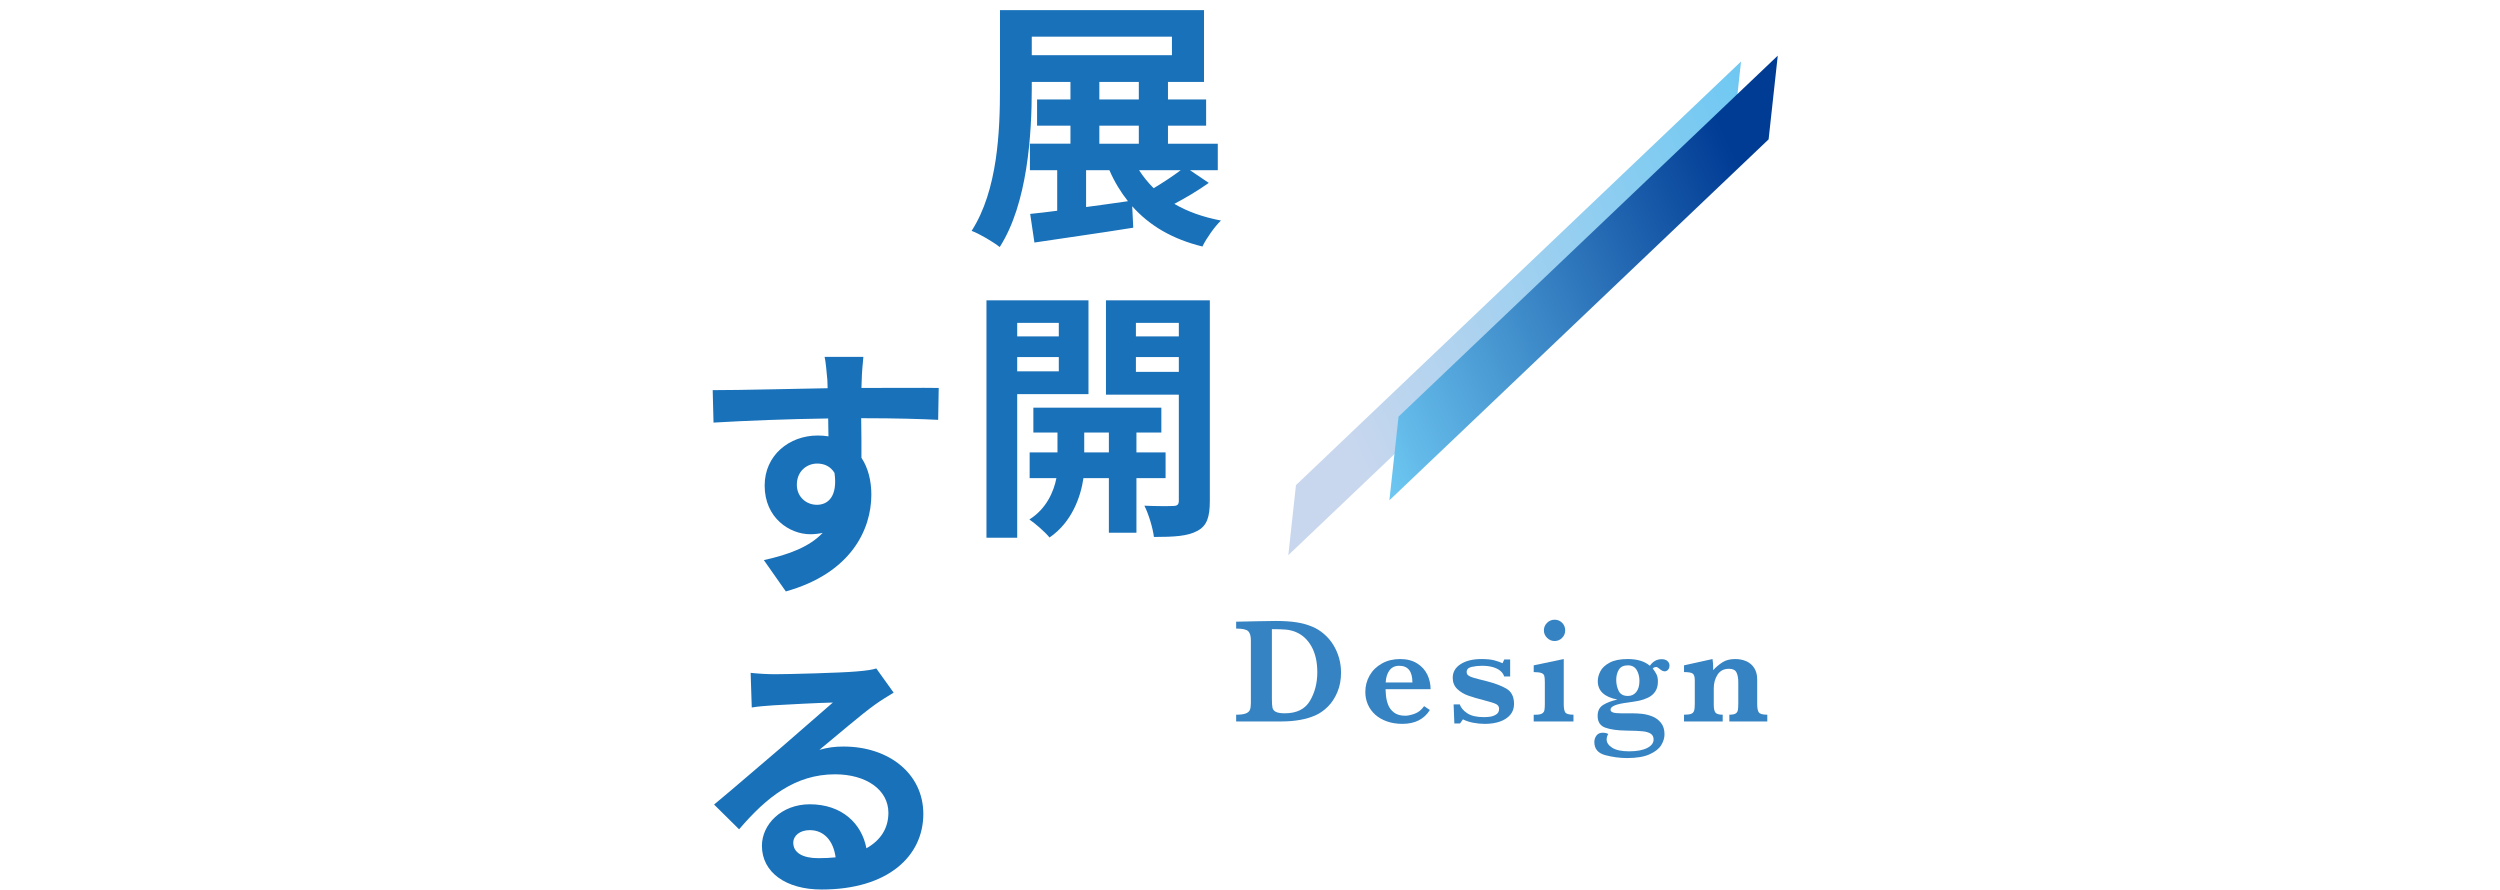
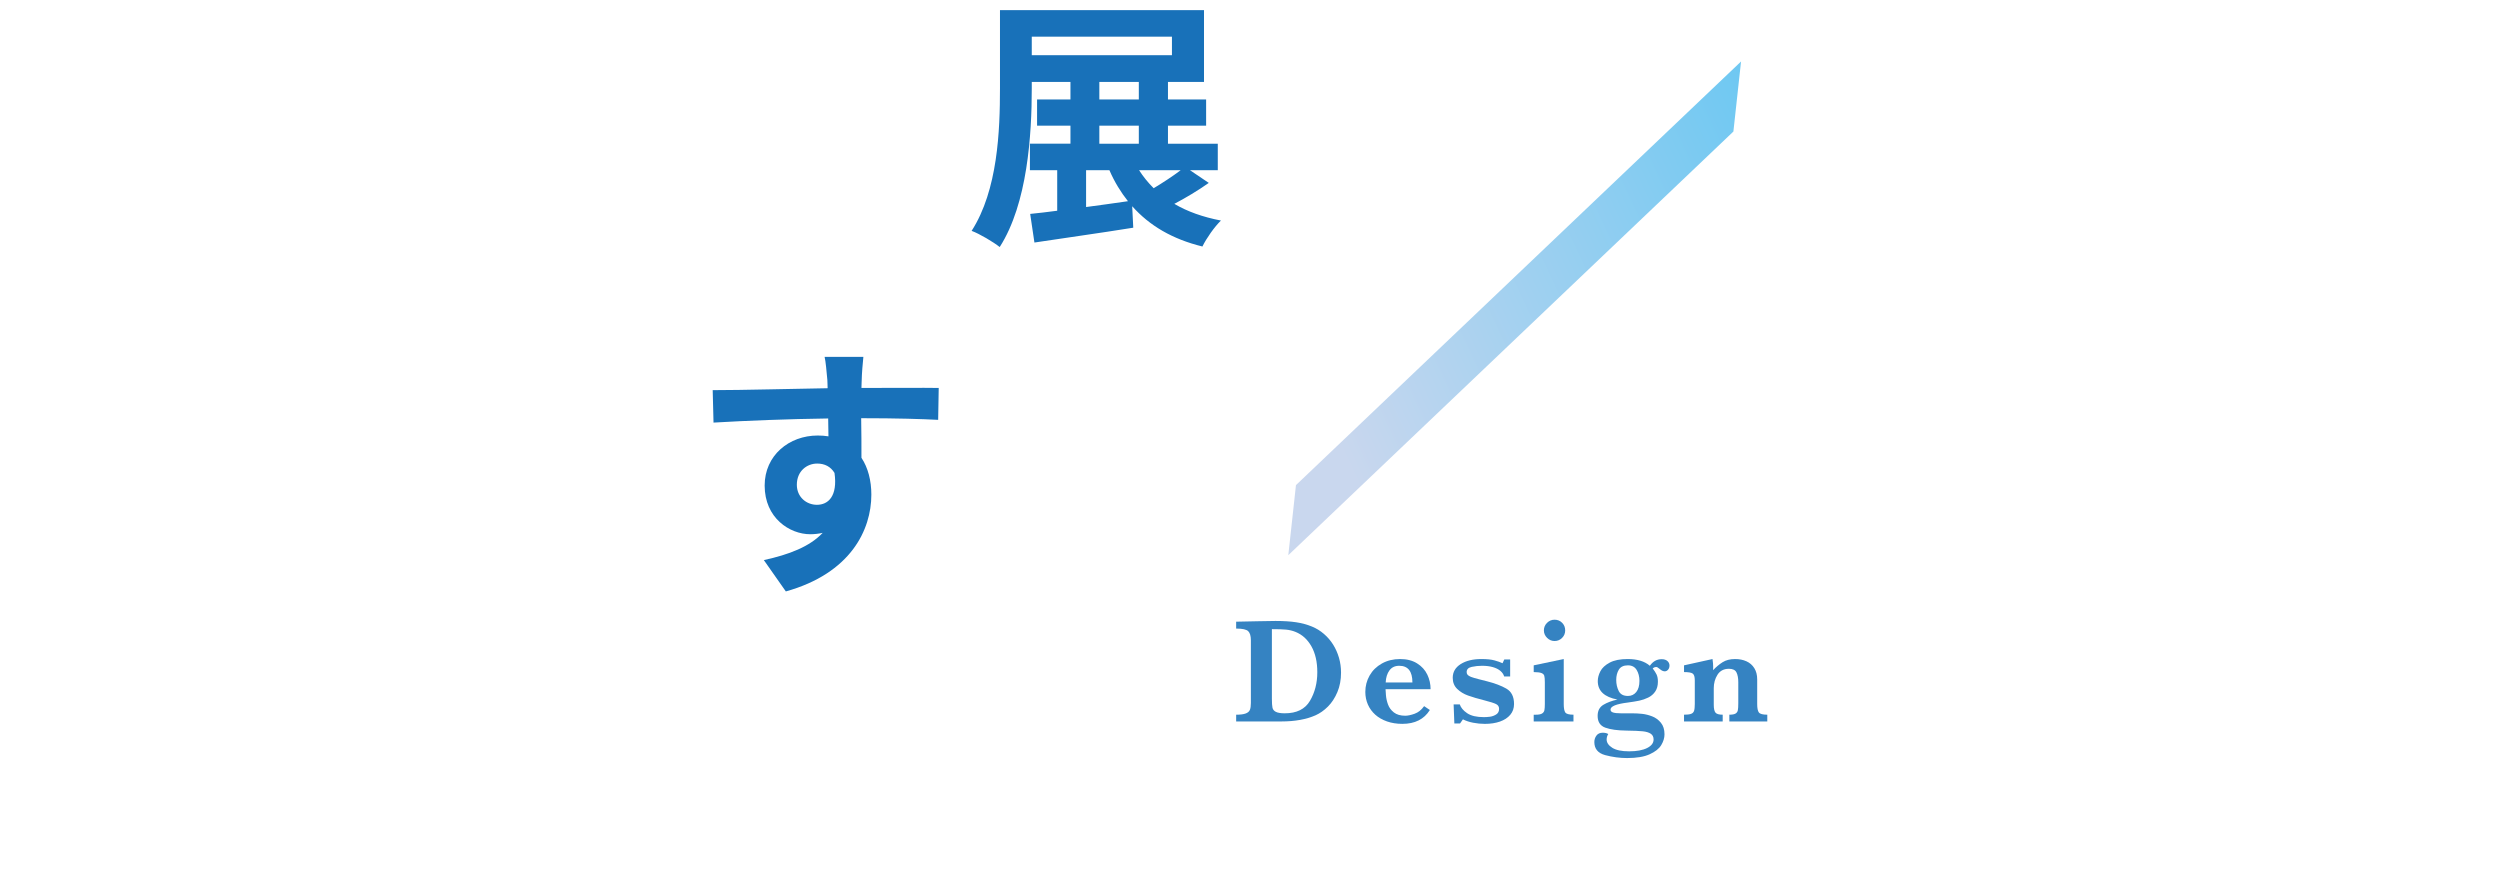
<svg xmlns="http://www.w3.org/2000/svg" id="b" width="500" height="178" viewBox="0 0 500 178">
  <defs>
    <style>.g{fill:none;}.g,.h,.i,.j,.k{stroke-width:0px;}.h{isolation:isolate;opacity:.87;}.h,.i{fill:#1871b9;}.j{fill:url(#e);}.k{fill:url(#f);}</style>
    <linearGradient id="e" x1="-173.564" y1="3193.494" x2="-41.822" y2="3193.494" gradientTransform="translate(1815.197 3065.686) rotate(-45) scale(1 -1) skewX(20.003)" gradientUnits="userSpaceOnUse">
      <stop offset=".149" stop-color="#c9d7ee" />
      <stop offset="1" stop-color="#6ec8f2" />
    </linearGradient>
    <linearGradient id="f" x1="-149.127" y1="3188.043" x2="-34.216" y2="3188.043" gradientTransform="translate(1815.197 3065.686) rotate(-45) scale(1 -1) skewX(20.003)" gradientUnits="userSpaceOnUse">
      <stop offset="0" stop-color="#6ec8f2" />
      <stop offset=".851" stop-color="#003b94" />
    </linearGradient>
  </defs>
  <g id="c">
    <g id="d">
      <path class="i" d="M159.368,96.947c0-2.75,2.035-4.235,4.069-4.235,1.485,0,2.695.605,3.464,1.87.66,4.674-1.265,6.379-3.519,6.379-2.09,0-4.014-1.54-4.014-4.014h0ZM187.744,77.59c-2.86-.055-10.064,0-15.453,0,0-.66.055-1.21.055-1.65,0-.88.22-3.685.33-4.564h-7.754c.22.88.385,2.86.55,4.619,0,.385.055.99.055,1.65-7.204.11-16.938.385-22.987.385l.165,6.489c6.544-.385,14.848-.715,22.932-.825l.055,3.575c-.715-.11-1.375-.165-2.145-.165-5.719,0-10.614,3.96-10.614,10.009,0,6.489,5.004,9.734,9.129,9.734.88,0,1.705-.11,2.475-.275-2.585,2.75-6.709,4.344-11.768,5.444l4.399,6.269c12.978-3.629,17.103-12.318,17.103-19.357,0-2.805-.66-5.389-1.98-7.369,0-2.365,0-5.224-.055-7.919,7.204,0,12.208.165,15.398.33l.11-6.379h0Z" />
-       <path class="i" d="M163.658,171.635c-3.135,0-5.004-1.1-5.004-3.079,0-1.43,1.32-2.53,3.3-2.53,2.86,0,4.729,2.145,5.169,5.444-1.1.11-2.255.165-3.464.165h-.001ZM175.261,133.69c-.66.22-1.87.44-4.014.605-3.08.275-13.473.55-16.223.55-1.595,0-3.409-.11-4.894-.275l.22,6.929c1.265-.22,2.86-.33,4.399-.44,2.805-.165,9.074-.495,11.823-.55-2.64,2.31-7.644,6.654-10.559,9.184-3.135,2.64-9.459,8.139-13.198,11.218l5.004,4.949c5.499-6.434,11.218-10.998,19.192-10.998,6.214,0,10.669,3.08,10.669,7.699,0,3.079-1.54,5.499-4.399,7.094-.935-4.949-4.894-8.799-11.328-8.799-5.664,0-9.569,4.014-9.569,8.304,0,5.334,4.839,8.744,11.933,8.744,13.253,0,20.347-6.654,20.347-15.123,0-8.029-6.874-13.473-15.948-13.473-1.705,0-3.08.165-4.839.66,3.299-2.695,8.304-7.039,11.163-9.074,1.155-.825,2.42-1.595,3.684-2.365l-3.465-4.839h.002Z" />
      <path class="h" d="M267.796,131.559c-.273-.947-.662-1.824-1.164-2.629-.503-.806-1.121-1.523-1.853-2.153s-1.533-1.121-2.402-1.472c-.947-.39-1.99-.674-3.127-.85-1.138-.176-2.522-.264-4.153-.264-.166,0-.771.01-1.816.029-1.045.02-1.641.029-1.787.029l-4.263.088v1.377c1.26,0,2.065.176,2.417.527s.527.957.527,1.816v12.539c0,.596-.066,1.055-.198,1.377s-.413.564-.842.725c-.43.161-1.064.242-1.904.242v1.348h9.067c2.685,0,4.956-.41,6.811-1.231.879-.39,1.704-.972,2.476-1.743s1.401-1.736,1.89-2.893c.488-1.157.732-2.454.732-3.889,0-1.035-.137-2.026-.41-2.974h-.001ZM261.988,140.172c-.981,1.66-2.659,2.49-5.032,2.49-.801,0-1.392-.095-1.772-.286-.381-.191-.61-.469-.688-.835-.078-.366-.117-.95-.117-1.751v-13.96c1.23,0,2.175.032,2.834.095.659.064,1.282.212,1.868.447,1.348.537,2.414,1.501,3.201,2.893.786,1.392,1.179,3.118,1.179,5.178,0,2.158-.491,4.067-1.472,5.728h0Z" />
      <path class="h" d="M285.456,134.913c-.439-.918-1.121-1.665-2.043-2.241-.923-.576-2.053-.864-3.391-.864-1.367,0-2.583.298-3.647.894s-1.882,1.397-2.454,2.402c-.571,1.006-.857,2.1-.857,3.281,0,.898.171,1.738.513,2.519.342.781.835,1.46,1.479,2.036.644.576,1.428,1.025,2.351,1.348.923.322,1.946.483,3.069.483,2.51,0,4.341-.923,5.493-2.769l-1.143-.776c-.537.752-1.172,1.26-1.904,1.523s-1.357.396-1.875.396c-.947,0-1.702-.217-2.263-.652-.562-.434-.957-.969-1.186-1.604-.23-.635-.366-1.255-.41-1.86s-.071-1.001-.08-1.186h9.009c0-1.035-.22-2.012-.659-2.93h-.002ZM277.136,136.495c.049-.996.3-1.802.754-2.417s1.106-.923,1.956-.923c1.758,0,2.637,1.113,2.637,3.34h-5.347Z" />
      <path class="h" d="M301.277,137.726c-1.02-.586-2.327-1.079-3.918-1.48-.156-.039-.64-.161-1.45-.366-.811-.205-1.377-.371-1.699-.498s-.549-.264-.681-.41-.198-.332-.198-.557c0-.547.339-.893,1.018-1.04.679-.146,1.36-.22,2.043-.22.83,0,1.56.09,2.19.271s1.135.437,1.516.769c.381.332.625.698.732,1.099h1.201v-3.398h-1.172l-.352.747c-.439-.205-.981-.396-1.626-.571-.644-.176-1.504-.264-2.578-.264-1.719,0-3.108.337-4.167,1.011-1.06.674-1.589,1.587-1.589,2.739,0,.908.298,1.65.893,2.227.596.576,1.323,1.018,2.183,1.326.859.308,1.963.632,3.311.974,1.113.283,1.872.525,2.278.725.405.2.608.52.608.959,0,.508-.198.884-.593,1.128s-.808.393-1.238.447-.83.081-1.201.081c-1.465,0-2.583-.261-3.354-.784-.772-.522-1.265-1.111-1.479-1.765h-1.23l.146,3.809h1.143l.571-.82c.586.303,1.269.53,2.051.681.781.151,1.557.227,2.329.227,1.143,0,2.151-.154,3.025-.462s1.562-.759,2.065-1.355.754-1.313.754-2.153c0-1.465-.51-2.49-1.531-3.076h-.001Z" />
      <path class="h" d="M312.426,124.557c-.41-.41-.913-.615-1.509-.615-.586,0-1.089.21-1.509.63s-.63.923-.63,1.509c0,.566.212,1.062.637,1.487s.925.637,1.501.637c.586,0,1.086-.207,1.501-.623.415-.415.623-.915.623-1.501,0-.605-.205-1.113-.615-1.524h.001ZM314.696,142.941c-.889,0-1.436-.151-1.641-.454s-.308-.864-.308-1.685v-8.994l-6.006,1.26v1.348c.723.01,1.238.073,1.545.191.308.117.498.303.571.557.073.254.11.684.11,1.289v4.35c0,.547-.029.962-.088,1.245-.058.283-.217.503-.476.659-.259.156-.672.234-1.238.234h-.425v1.348h7.954v-1.348h.002Z" />
      <path class="h" d="M333.485,132.21c-.274-.249-.659-.373-1.157-.373-.957,0-1.743.44-2.358,1.318-1.035-.898-2.515-1.348-4.438-1.348-1.504,0-2.703.239-3.596.718-.894.479-1.514,1.055-1.86,1.729-.347.674-.52,1.328-.52,1.963,0,1.963,1.308,3.193,3.926,3.691-1.113.244-2.051.596-2.812,1.055-.762.459-1.143,1.196-1.143,2.212,0,1.201.513,1.987,1.538,2.358s2.432.566,4.219.586c1.474.02,2.561.066,3.259.139.698.073,1.235.237,1.611.491s.564.635.564,1.143c0,.713-.437,1.286-1.311,1.721-.874.434-2.068.652-3.582.652-1.504,0-2.629-.237-3.376-.71-.747-.474-1.121-1.028-1.121-1.663,0-.381.107-.742.322-1.084-.273-.176-.64-.264-1.099-.264-.566,0-.989.193-1.267.579-.278.386-.417.813-.417,1.282,0,1.357.725,2.231,2.175,2.622,1.45.39,2.912.586,4.387.586,1.885,0,3.384-.251,4.497-.754,1.113-.503,1.887-1.116,2.322-1.838.434-.723.652-1.441.652-2.153,0-.957-.239-1.728-.718-2.315-.479-.586-1.057-1.011-1.736-1.274-.679-.264-1.345-.432-1.999-.505s-1.338-.11-2.051-.11h-2.226c-.684,0-1.199-.054-1.545-.161-.347-.107-.52-.303-.52-.586,0-.654,1.152-1.123,3.457-1.406.937-.127,1.706-.254,2.307-.381s1.191-.332,1.772-.615,1.05-.686,1.406-1.209c.356-.522.535-1.179.535-1.97,0-.586-.09-1.067-.271-1.443-.181-.376-.437-.774-.769-1.194.195-.195.434-.293.718-.293.078,0,.159.024.242.073s.181.12.293.212c.112.093.193.154.242.183.312.264.62.395.923.395.244,0,.461-.107.652-.322.19-.215.286-.498.286-.85,0-.342-.137-.637-.41-.886h-.003ZM327.252,138.406c-.425.523-.979.784-1.663.784-.908,0-1.526-.334-1.853-1.003s-.491-1.404-.491-2.205.176-1.487.527-2.058c.352-.571.957-.857,1.816-.857.791,0,1.372.308,1.743.923s.557,1.338.557,2.168c0,.977-.212,1.726-.637,2.249h0Z" />
      <path class="h" d="M353.46,142.94c-.908,0-1.472-.151-1.692-.454s-.33-.864-.33-1.685v-4.936c0-.869-.19-1.611-.571-2.226s-.906-1.074-1.575-1.377-1.423-.454-2.263-.454c-.996,0-1.826.208-2.49.623-.664.415-1.304.95-1.919,1.604,0-.117.002-.222.007-.315.005-.093.007-.203.007-.33,0-.488-.044-1.016-.132-1.582l-5.698,1.26v1.348c.908,0,1.494.105,1.758.315s.395.657.395,1.34v4.731c0,.625-.049,1.082-.146,1.37-.098.288-.298.488-.601.601-.303.112-.771.168-1.406.168v1.348h7.734v-1.348c-.742,0-1.226-.141-1.45-.425-.225-.283-.337-.81-.337-1.582v-3.281c0-1.025.251-1.931.754-2.717s1.267-1.179,2.292-1.179c.752,0,1.25.242,1.494.725s.366,1.14.366,1.97v4.145c0,.674-.029,1.157-.088,1.45-.059.293-.212.515-.461.666s-.662.227-1.238.227v1.348h7.588v-1.348h.002Z" />
      <polygon class="j" points="346.679 26.306 257.66 111.036 259.192 97.024 348.211 12.295 346.679 26.306" />
-       <polygon class="k" points="353.722 27.87 277.878 100.059 279.709 83.318 355.553 11.129 353.722 27.87" />
      <rect class="g" width="500" height="178" />
    </g>
    <path class="i" d="M241.754,36.583c-2.173,1.537-4.664,3.021-6.889,4.187,2.597,1.537,5.723,2.65,9.327,3.339-1.272,1.219-2.915,3.55-3.709,5.193-6.042-1.484-10.599-4.187-14.043-8.055l.212,4.292c-6.889,1.113-14.255,2.12-19.767,2.968l-.848-5.724c1.59-.159,3.444-.371,5.405-.636v-8.108h-5.458v-5.299h8.108v-3.604h-6.677v-5.246h6.677v-3.498h-7.737v1.272c0,9.274-.848,23.052-6.412,31.743-1.272-1.007-4.028-2.65-5.618-3.233,5.247-8.161,5.67-20.084,5.67-28.51V2.032h40.805v14.361h-7.207v3.498h7.631v5.246h-7.631v3.604h9.963v5.299h-5.564l3.763,2.543ZM206.354,11.041h28.034v-3.709h-28.034v3.709ZM217.218,41.406c2.703-.371,5.564-.742,8.373-1.166-1.431-1.802-2.703-3.869-3.709-6.2h-4.664v7.366ZM219.868,19.891h7.896v-3.498h-7.896v3.498ZM219.868,28.741h7.896v-3.604h-7.896v3.604ZM227.817,34.04c.848,1.325,1.802,2.491,2.915,3.604,1.855-1.113,3.869-2.438,5.405-3.604h-8.32Z" />
-     <path class="i" d="M203.44,78.827v28.723h-6.147v-47.482h20.403v18.76h-14.255ZM203.44,64.572v2.703h8.32v-2.703h-8.32ZM211.76,74.27v-2.862h-8.32v2.862h8.32ZM227.287,95.627v10.916h-5.512v-10.916h-5.087c-.53,3.656-2.278,8.797-6.783,11.87-.901-1.112-2.809-2.756-4.027-3.604,3.392-2.12,4.875-5.564,5.405-8.267h-5.352v-5.141h5.564v-3.975h-4.822v-4.981h25.596v4.981h-4.981v3.975h5.829v5.141h-5.829ZM221.775,90.486v-3.975h-4.928v3.975h4.928ZM241.966,100.184c0,3.232-.583,4.981-2.491,5.988-1.908,1.061-4.664,1.219-8.691,1.219-.212-1.748-1.06-4.61-1.908-6.253,2.385.106,4.981.106,5.776.053.848,0,1.113-.317,1.113-1.06v-21.198h-14.573v-18.866h20.773v40.116ZM227.181,64.572v2.703h8.585v-2.703h-8.585ZM235.766,74.376v-2.968h-8.585v2.968h8.585Z" />
  </g>
</svg>